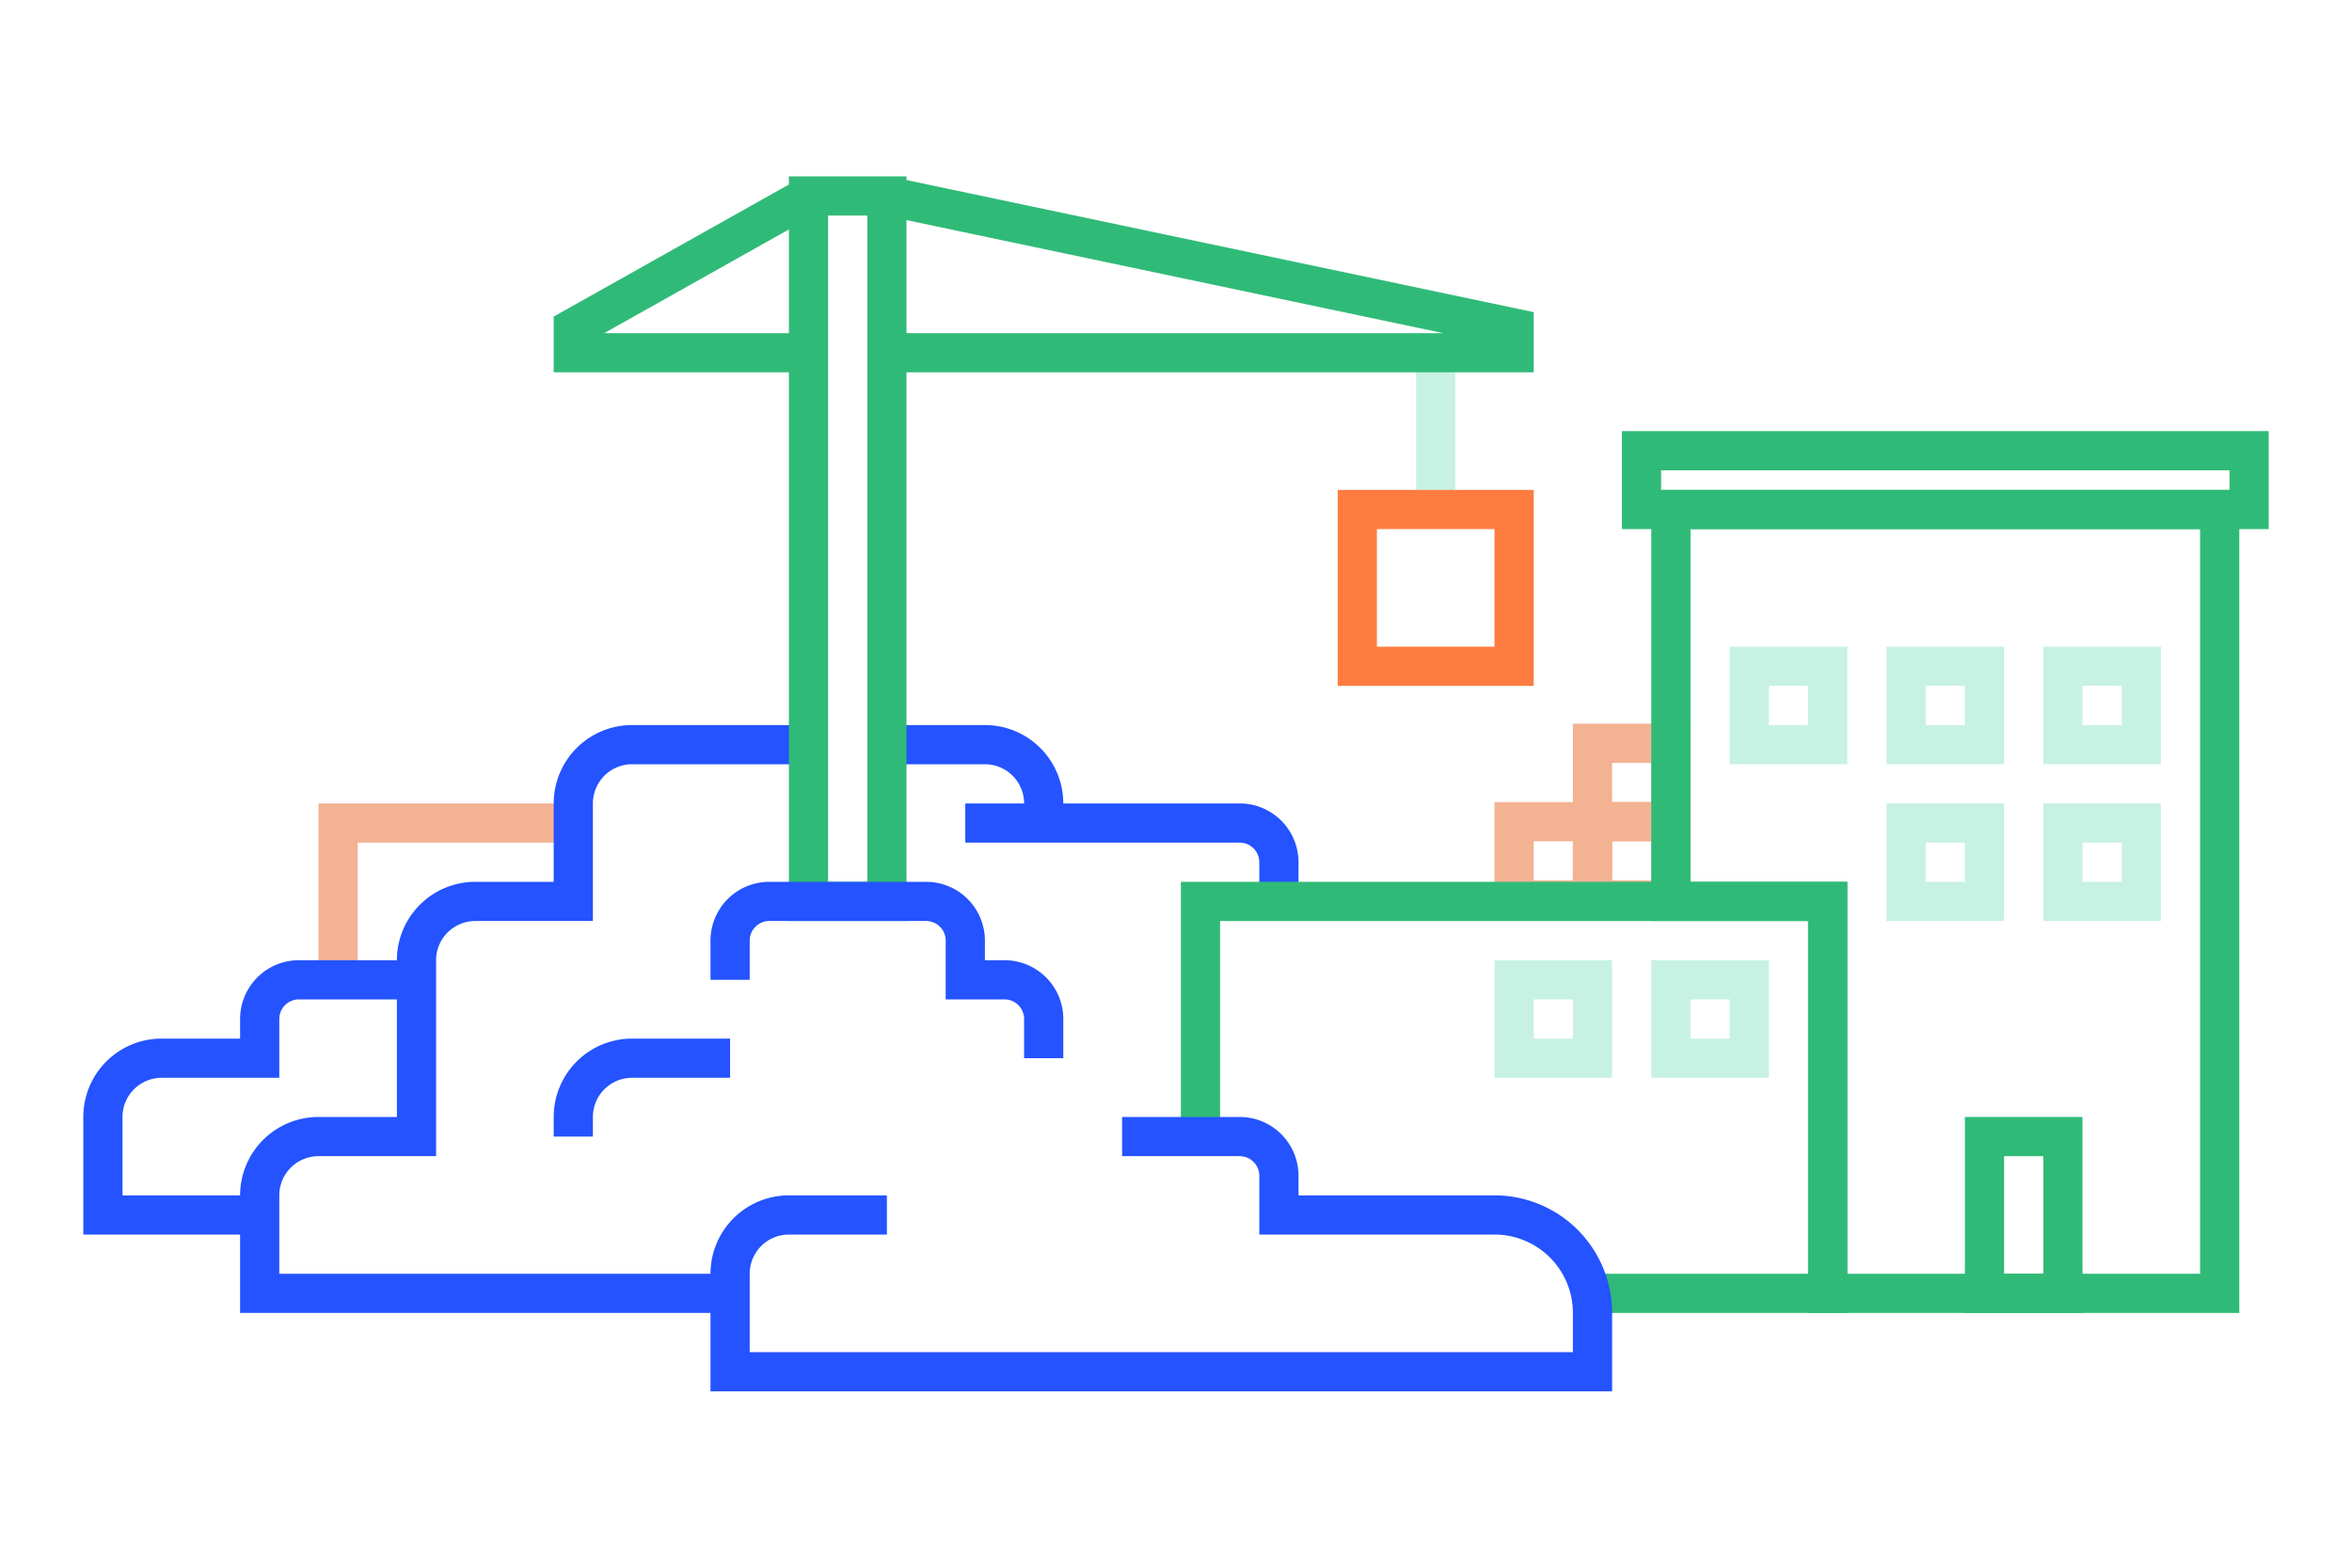
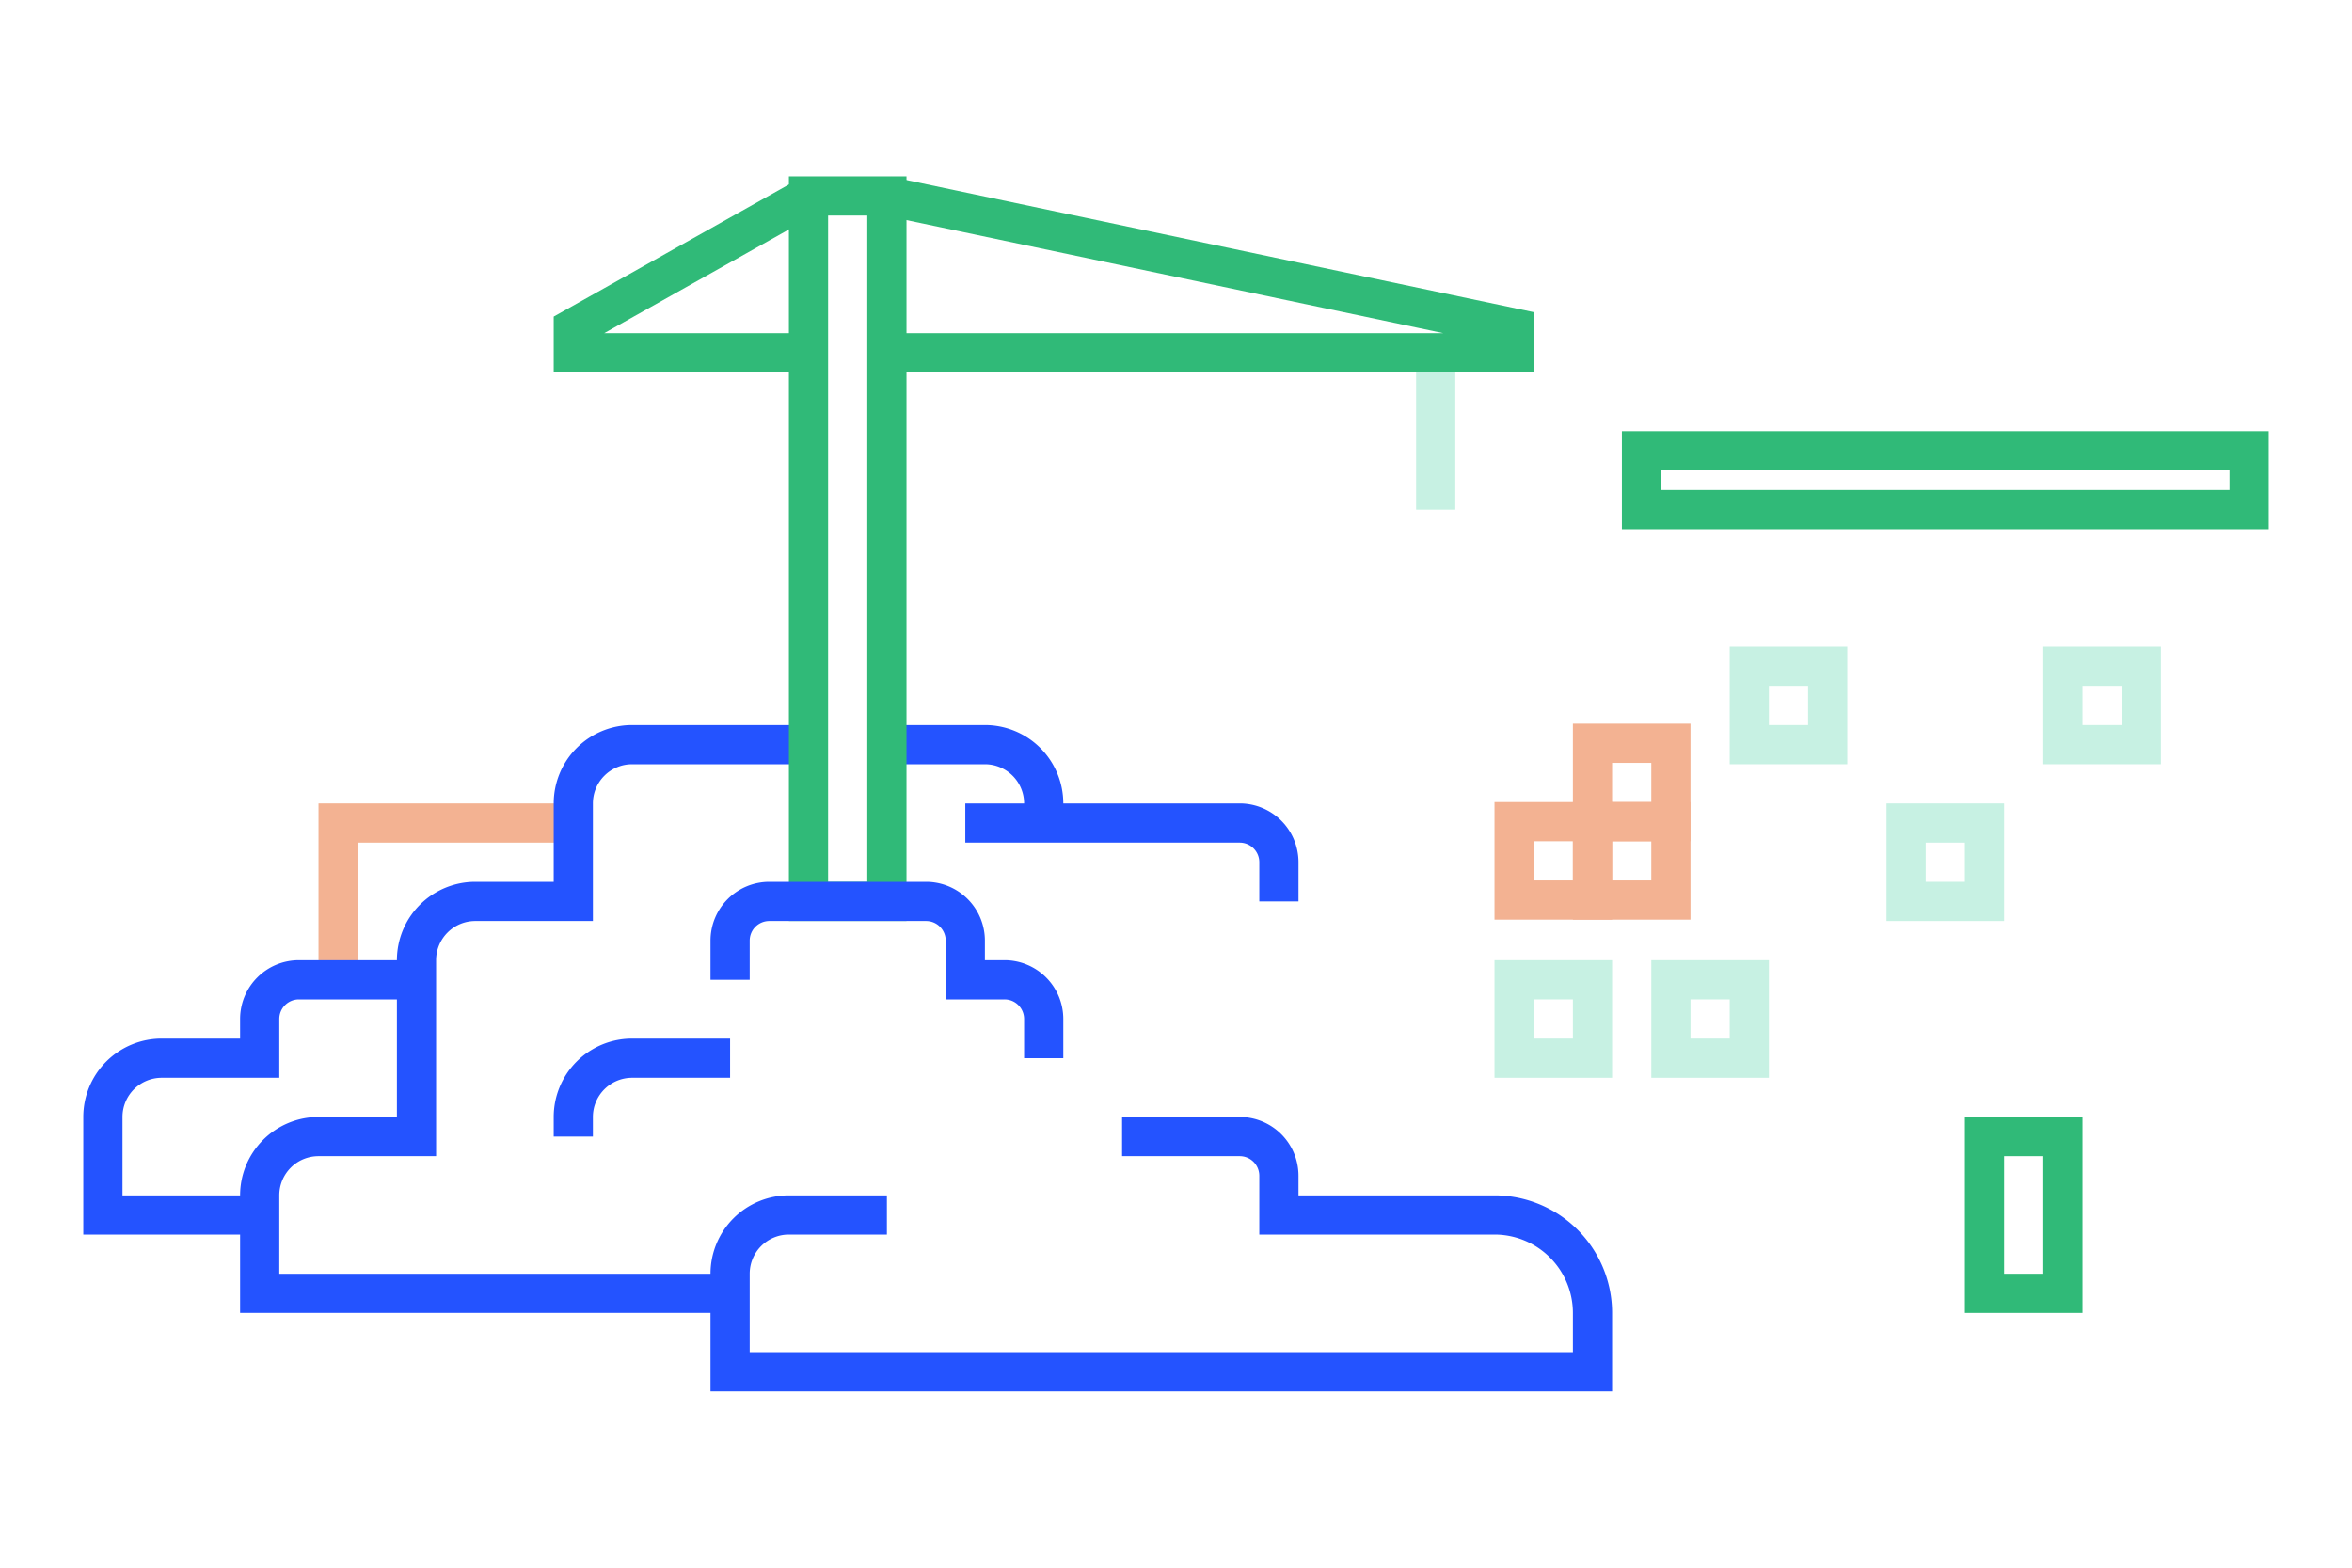
<svg xmlns="http://www.w3.org/2000/svg" viewBox="0 0 120 80">
  <defs>
    <style>.cls-1,.cls-2,.cls-3,.cls-4,.cls-5{fill:none;stroke-miterlimit:10;stroke-width:2px;}.cls-1{stroke:#f3b292;}.cls-2{stroke:#2453ff;}.cls-3{stroke:#c7f1e3;}.cls-4{stroke:#30ba78;}.cls-5{stroke:#fe7c3f;}</style>
  </defs>
  <g id="active">
    <polyline class="cls-1" points="17.25 50 17.25 42 29.25 42" />
    <path class="cls-2" d="M13.25,62h-8V57a3,3,0,0,1,3-3h5V52a2,2,0,0,1,2-2h6" />
    <path class="cls-2" d="M49.25,42h14a2,2,0,0,1,2,2v2" />
    <path class="cls-2" d="M37.25,66h-24V61a3,3,0,0,1,3-3h5V49a3,3,0,0,1,3-3h5V41a3,3,0,0,1,3-3h9" />
    <path class="cls-2" d="M53.25,42V41a3,3,0,0,0-3-3h-5" />
    <line class="cls-3" x1="73.25" y1="18" x2="73.25" y2="26" />
    <polyline class="cls-4" points="45.25 18 77.25 18 77.25 16.74 45.25 10" />
    <polyline class="cls-4" points="41.25 10 29.25 16.74 29.25 18 41.25 18" />
    <rect class="cls-1" x="81.25" y="41.93" width="4" height="4" />
    <rect class="cls-1" x="81.25" y="37.93" width="4" height="4" />
    <rect class="cls-1" x="77.25" y="41.93" width="4" height="4" />
    <rect class="cls-3" x="97.25" y="42" width="4" height="4" />
    <rect class="cls-4" x="101.25" y="58" width="4" height="8" />
    <rect class="cls-4" x="41.25" y="10" width="4" height="36" />
-     <polygon class="cls-4" points="113.25 66 113.25 26 85.25 26 85.25 46 93.25 46 93.25 66 113.25 66" />
-     <rect class="cls-5" x="69.25" y="26" width="8" height="8" />
    <rect class="cls-3" x="85.25" y="50" width="4" height="4" />
    <rect class="cls-3" x="77.25" y="50" width="4" height="4" />
-     <rect class="cls-3" x="97.25" y="34" width="4" height="4" />
    <rect class="cls-3" x="89.25" y="34" width="4" height="4" />
    <rect class="cls-3" x="105.25" y="34" width="4" height="4" />
-     <rect class="cls-3" x="105.25" y="42" width="4" height="4" />
-     <polyline class="cls-4" points="81.25 66 93.25 66 93.25 46 61.25 46 61.25 58" />
    <path class="cls-2" d="M37.25,50V48a2,2,0,0,1,2-2h8a2,2,0,0,1,2,2v2h2a2,2,0,0,1,2,2v2" />
    <path class="cls-2" d="M45.25,62h-5a3,3,0,0,0-3,3v5h44V67a5,5,0,0,0-5-5h-11V60a2,2,0,0,0-2-2h-6" />
    <path class="cls-2" d="M29.25,58V57a3,3,0,0,1,3-3h5" />
    <rect class="cls-4" x="83.75" y="23" width="31" height="3" />
  </g>
</svg>